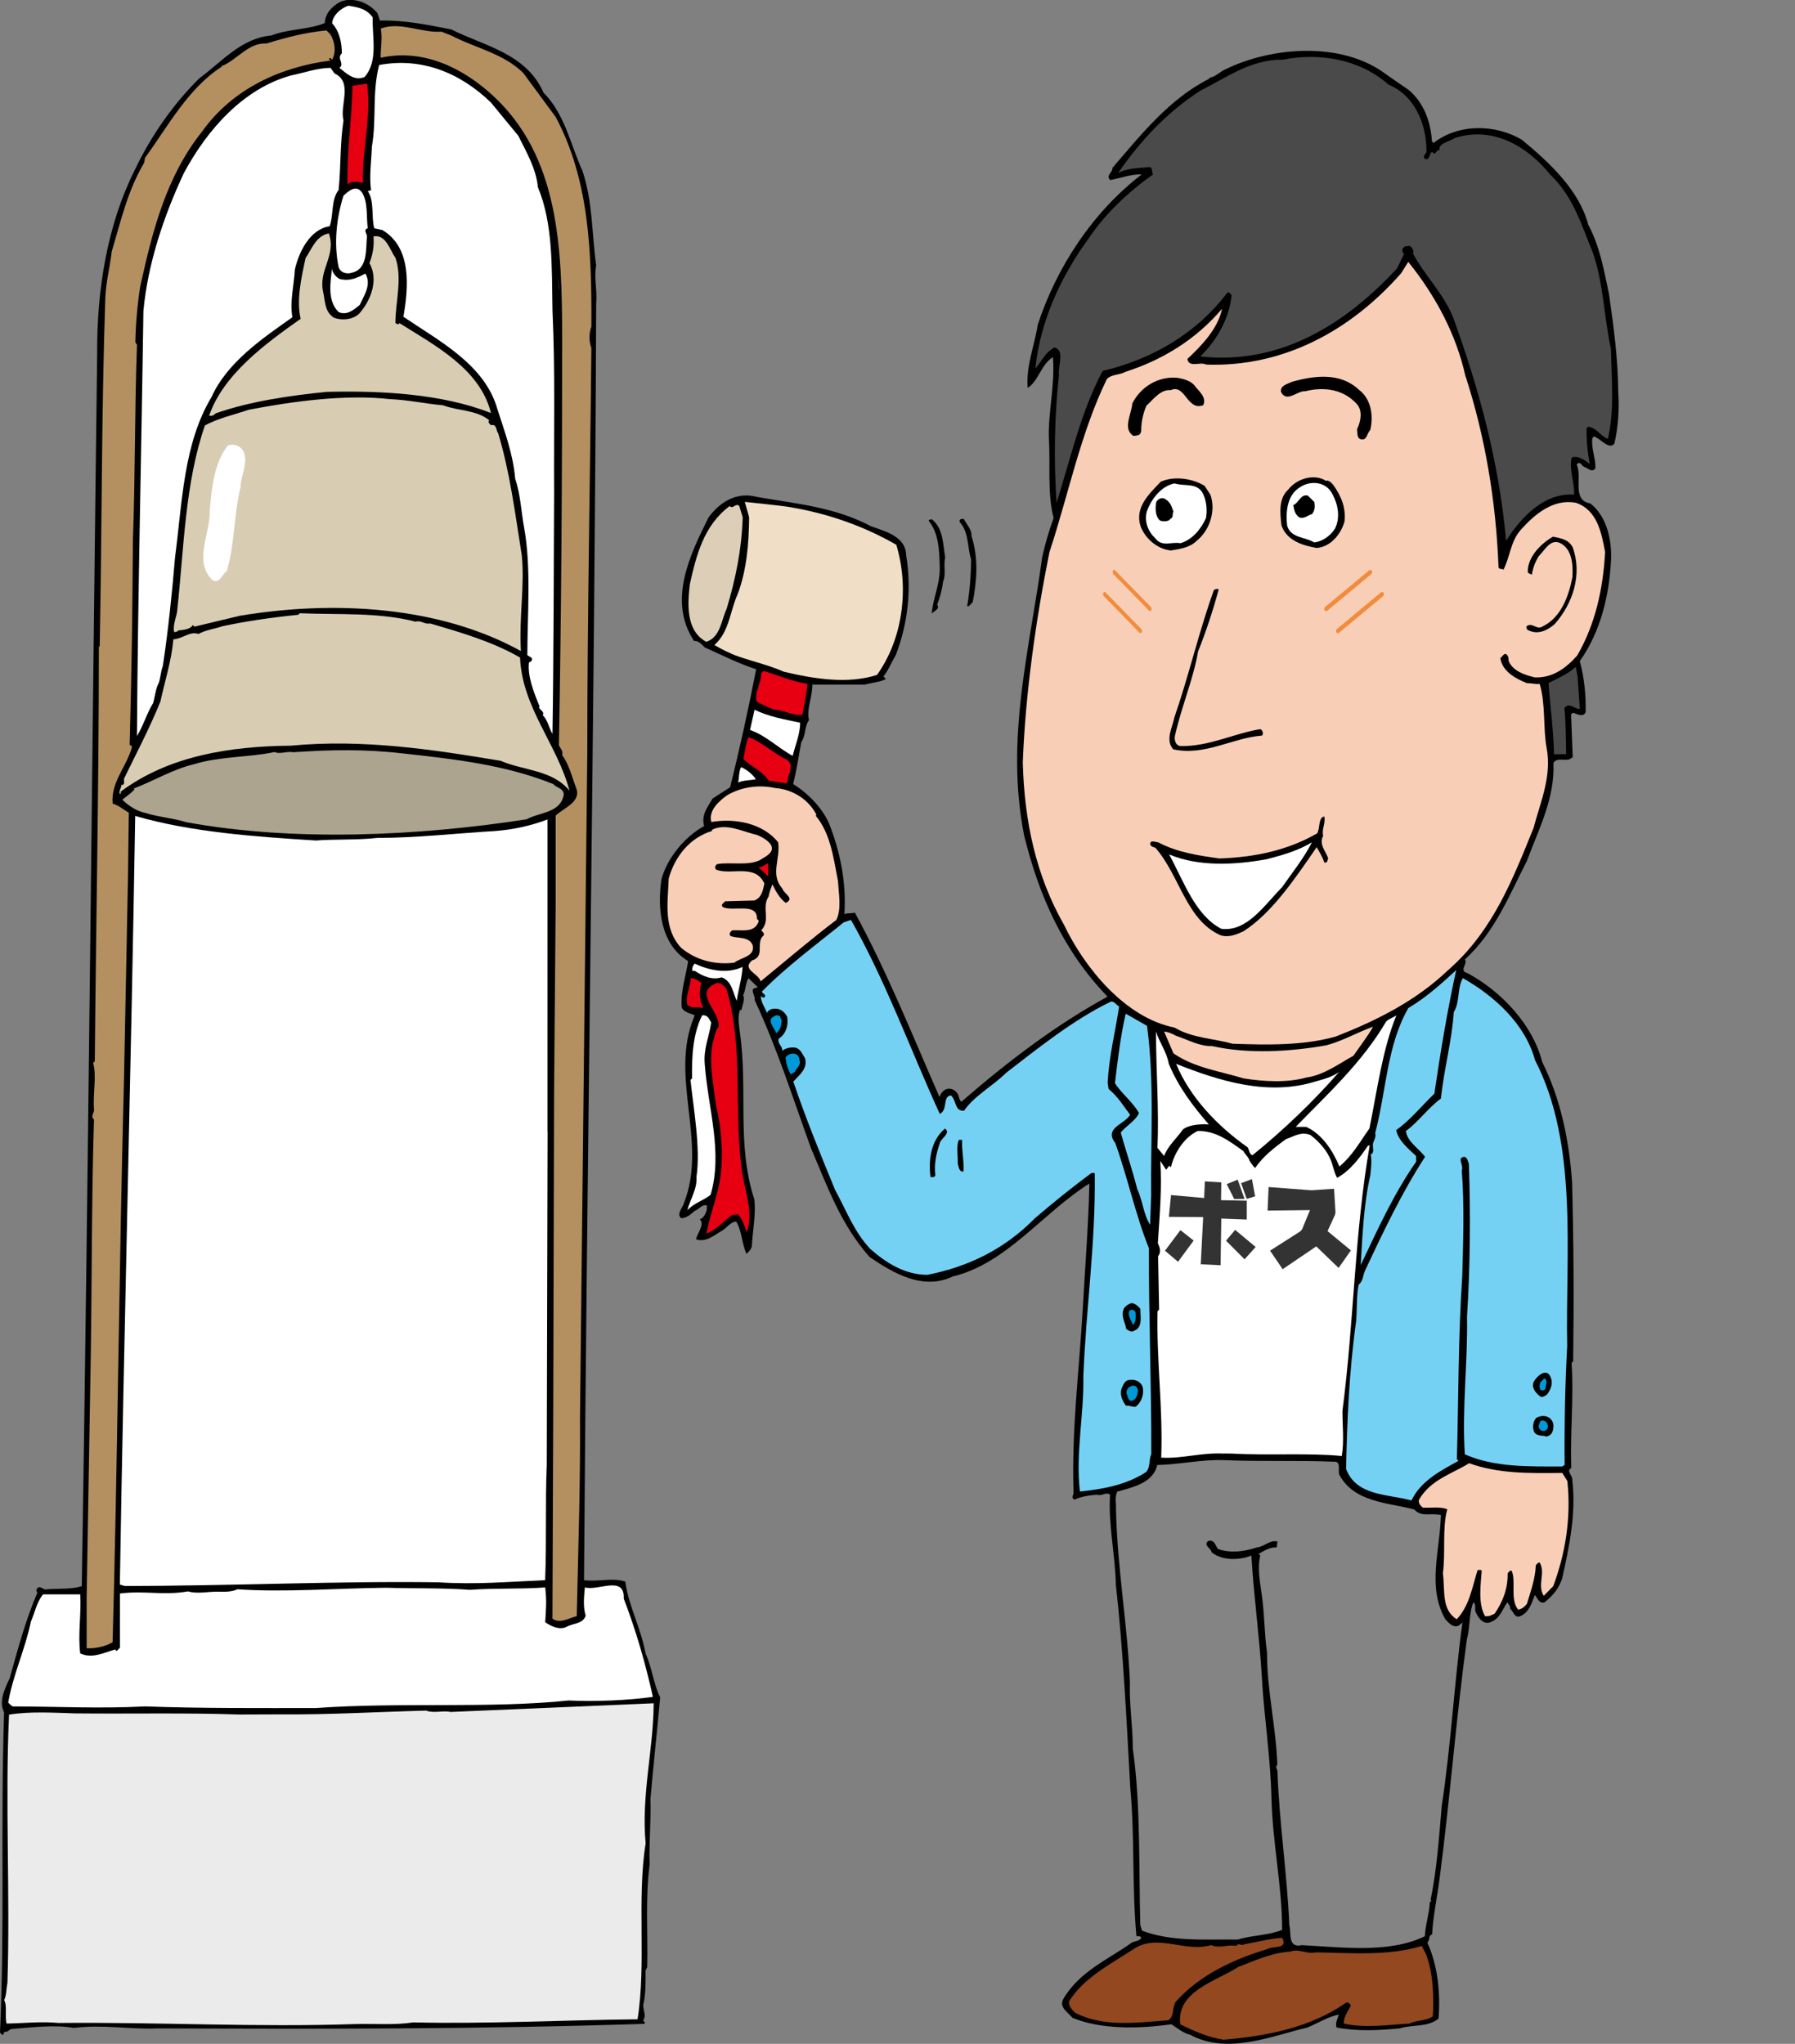
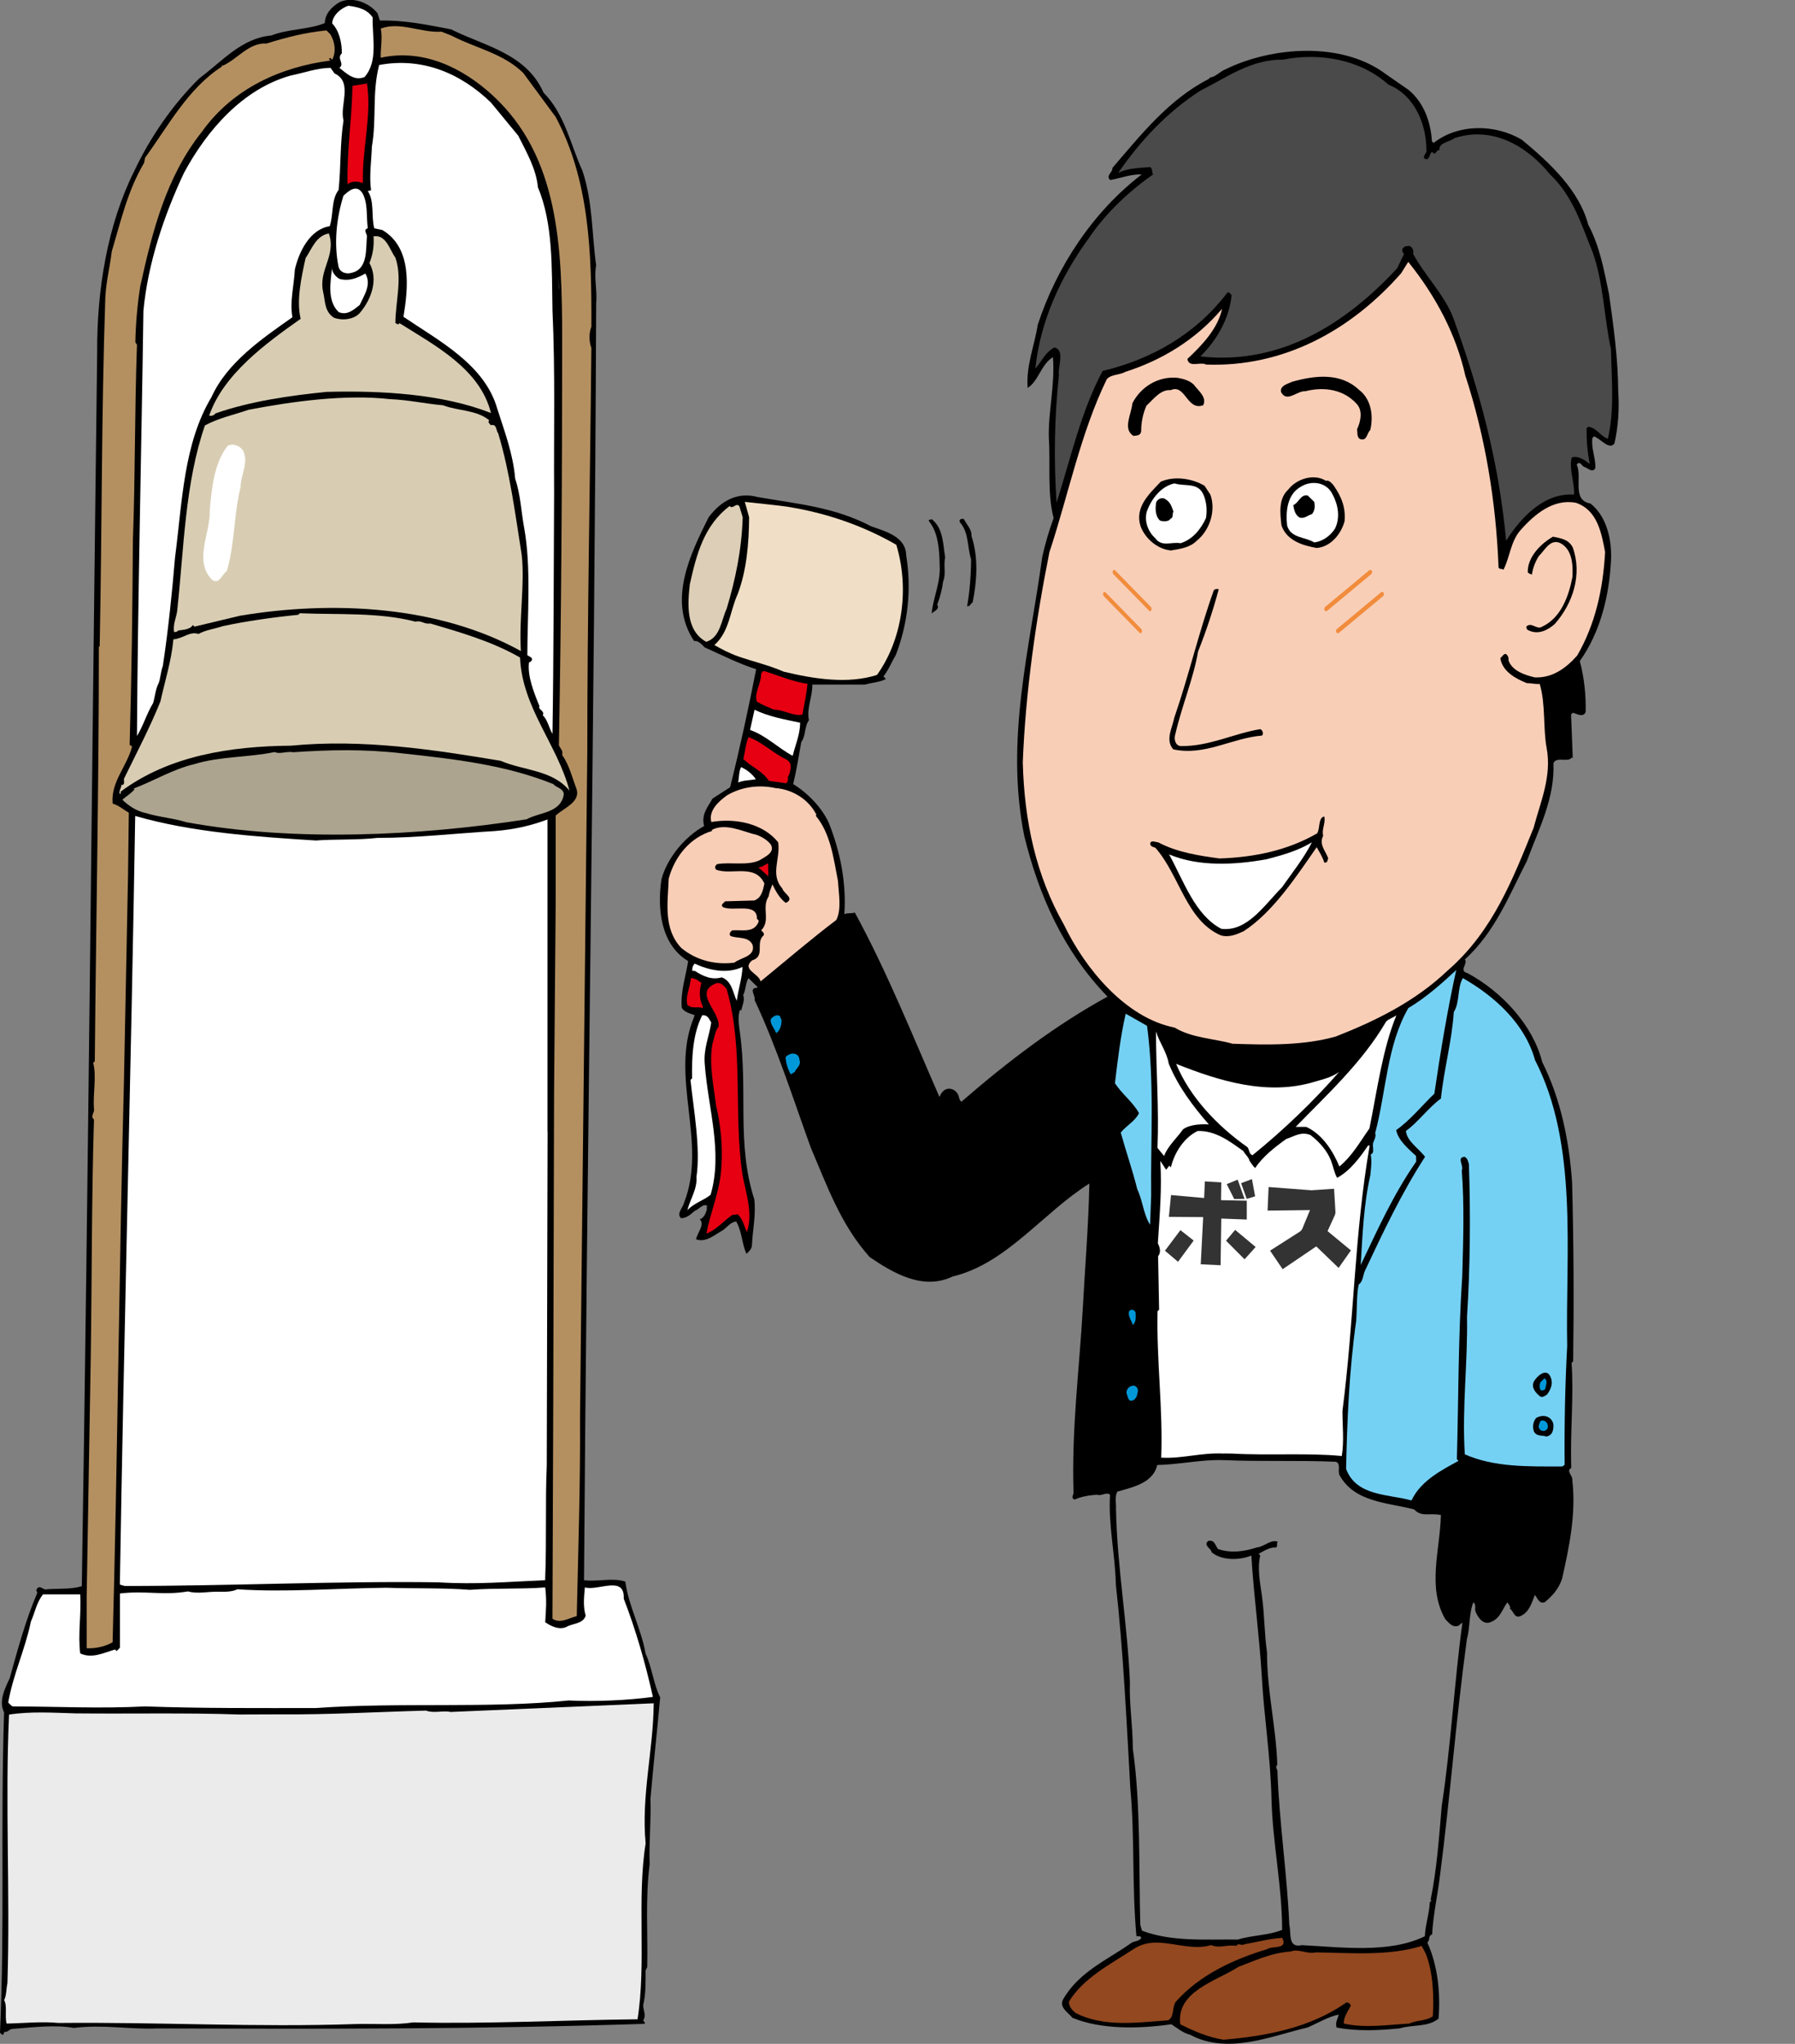
<svg xmlns="http://www.w3.org/2000/svg" width="173" height="197" viewBox="0 0 173 197" fill="none">
  <rect x="0" y="0" width="173" height="197" fill="#808080" stroke="none" />
  <g clip-path="url(#clip0_869_6830)">
    <path d="M36.38 1.278L36.616 1.982C39.077 1.929 41.337 2.423 43.485 2.834C46.648 4.425 50.707 5.13 52.384 8.928C54.453 11.013 54.997 13.984 56.13 16.451C57.145 19.461 57.027 22.54 57.459 25.584C57.223 26.71 57.576 27.963 57.459 29.246C57.302 70.003 56.562 111.383 56.287 152.307C57.576 152.483 59.096 152.033 60.268 152.449C60.582 154.813 61.788 156.942 62.22 159.38C62.842 160.716 62.999 162.385 63.627 163.604C63.352 166.692 62.965 170.177 62.69 173.383C62.769 175.327 62.533 177.637 62.612 179.697C62.18 183.065 62.455 186.403 62.377 189.604L62.22 189.922C62.22 190.857 62.259 192.218 61.984 193.285C62.023 193.867 62.298 194.244 61.984 194.763C62.063 194.837 62.18 194.91 62.141 195.067C46.059 195.595 31.384 195.561 15.146 195.512C12.532 195.625 9.953 195.111 7.104 195.463C5.388 195.145 3.202 195.395 1.172 195.561C0.897 195.571 0.701 195.933 0.471 195.825C0.353 195.909 0.392 196.065 0.235 196.148L0 195.923C0.471 185.38 0.039 176.32 0.392 165.048C-0.152 163.981 0.471 162.747 0.936 161.754C1.716 158.954 2.456 156.193 3.589 153.536C3.589 153.418 3.471 153.345 3.511 153.227C3.824 152.63 4.133 153.32 4.526 153.183C5.658 153.095 6.869 153.203 7.884 152.885C8.507 113.698 8.86 73.42 9.365 34.032C9.326 27.953 10.341 21.693 12.954 16.456C14.474 13.24 16.621 10.103 19.2 7.557C21.465 5.869 23.299 3.666 26.148 3.421C27.785 2.775 29.698 2.873 31.301 2.227C31.34 1.292 31.963 0.675 32.708 0.215C33.919 -0.357 35.518 0.206 36.376 1.268L36.38 1.278Z" fill="black" />
    <path d="M35.914 1.664C35.875 3.69 36.459 5.917 35.135 7.425C34.12 7.841 33.38 7.058 32.713 6.544C33.257 6.123 32.399 5.643 32.948 5.144C32.948 4.131 32.713 3 32.012 2.251C32.051 1.473 32.87 0.778 33.571 0.553C34.468 0.68 35.326 0.842 35.914 1.669V1.664Z" fill="white" />
    <path d="M43.565 3.46C45.87 4.654 48.522 5.149 50.434 7.038L53.557 11.277C56.798 17.351 57.029 24.287 56.995 31.497C56.759 32.079 56.759 32.936 56.995 33.523C56.877 46.264 56.602 59.626 56.602 72.641L55.901 136.536C55.94 143.119 55.744 148.709 55.587 155.767C54.847 155.953 53.989 156.535 53.244 156.021L53.322 135.263L53.401 105.337L53.557 86.791V78.608C54.376 77.839 56.092 77.271 55.509 75.901C55.117 74.844 54.847 73.713 54.18 72.768C54.298 72.343 53.984 72.142 53.866 71.829C54.102 59.166 54.18 46.274 54.18 32.789C54.18 23.773 53.876 15.06 47.468 9.182C44.58 6.534 40.795 4.669 36.696 5.565C36.657 4.747 36.892 3.617 36.696 2.76C38.53 2.041 40.599 3.191 42.55 3.054L43.565 3.455V3.46Z" fill="#B49061" />
    <path d="M31.857 3.338C32.249 4.004 32.44 4.943 32.014 5.756C31.935 5.717 31.896 5.56 31.778 5.599L31.7 5.678L31.857 5.834C27.096 6.446 22.448 8.502 19.447 12.716C16.01 17.043 14.686 22.29 13.514 27.615C13.24 29.368 13.083 31.159 13.044 32.99L13.201 33.225C12.965 39.925 13.044 45.73 12.808 52.079C12.769 58.623 12.691 64.898 12.495 71.79L12.73 71.946C12.259 73.85 10.661 75.353 10.857 77.458C11.441 77.619 11.911 78.055 12.416 78.329L12.338 84.408L11.945 104.275C11.475 122.038 11.323 141.362 10.852 158.293C10.112 158.714 9.175 158.91 8.352 158.865V153.956L8.744 130.971C8.861 123.374 8.822 115.621 9.058 107.907C8.665 107.589 9.136 107.246 9.058 106.894C8.94 105.45 9.332 103.703 8.979 102.45L9.136 102.293C9.254 89.048 9.528 75.803 9.528 62.319H9.607C9.842 50.439 9.764 40.268 10.151 28.658C10.229 27.141 10.582 25.78 10.774 24.223C11.671 21.233 12.294 18.394 13.897 15.682L13.975 15.217C16.201 12.163 18.113 8.521 21.394 6.412V6.255L21.472 6.333C22.919 5.687 23.968 4.101 25.689 4.194C27.64 3.592 29.356 3.142 31.465 2.932L31.857 3.323V3.338Z" fill="#B49061" />
    <path d="M49.967 13.113C50.747 14.679 51.683 16.289 51.84 18.041C53.321 21.566 53.169 25.809 53.247 29.901C53.522 35.941 53.365 41.59 53.404 47.439C53.365 54.996 53.365 63.297 53.247 70.737C52.894 70.15 52.816 69.445 52.311 68.936C52.546 68.51 51.806 68.388 51.997 68.075C51.453 66.743 50.825 65.177 50.982 63.855C51.178 63.777 51.374 63.625 51.217 63.391L50.825 63.151C50.825 59.294 51.217 54.698 50.511 50.836C50.237 49.353 50.158 47.6 49.653 46.151C49.457 43.773 48.638 41.619 47.937 39.431C46.726 35.134 42.318 32.867 38.881 30.533C39.352 27.772 39.739 23.881 36.852 22.173L36.072 22.006C35.758 20.831 36.111 19.436 35.449 18.413L35.763 18.34C35.567 17.014 35.802 15.418 35.842 14.131C36.312 11.409 35.842 8.986 36.543 6.265C40.681 5.492 44.388 7.048 47.315 9.882L49.967 13.103V13.113Z" fill="white" />
    <path d="M32.248 7.082C34.042 7.919 32.718 10.127 33.106 11.61C32.752 13.945 32.87 16.01 32.635 18.306C31.895 19.27 32.164 20.68 31.777 21.805C29.865 22.099 28.811 24.267 28.418 25.981C28.34 27.498 27.908 29.094 28.183 30.577C25.295 32.613 21.897 34.913 20.377 38.286C17.686 42.779 17.568 48.388 16.867 53.758C16.592 57.067 16.205 60.84 15.695 64.188C15.499 64.692 15.46 65.392 15.303 65.823C14.989 66.406 14.95 67.106 14.758 67.766C14.136 68.775 13.822 69.939 13.199 70.943C13.278 57.811 13.631 43.518 13.822 29.96C14.253 25.369 15.812 20.748 17.725 16.676C19.951 12.53 23.422 8.556 28.031 7.278C29.32 7.019 30.492 6.564 31.855 6.539L32.248 7.087V7.082Z" fill="white" />
    <path d="M34.977 17.631C34.546 17.508 33.923 17.386 33.496 17.773C33.418 14.498 33.928 11.385 33.967 8.272L35.374 8.052C35.845 11.214 34.869 14.434 34.982 17.631H34.977Z" fill="#E60012" />
    <path d="M34.9 18.566C35.484 19.544 35.292 20.832 35.444 22.002C34.974 22.153 35.366 22.506 35.366 22.78C35.248 23.91 35.484 25.898 33.959 26.275C33.454 26.465 32.787 26.299 32.63 25.717C32.159 23.45 32.434 20.998 33.101 18.864C33.532 18.477 34.312 17.709 34.895 18.57L34.9 18.566Z" fill="white" />
    <path d="M31.698 22.506C32.438 24.694 30.644 26.001 31.154 28.189C31.35 29.05 31.271 30.019 32.169 30.616C32.987 30.934 34.12 30.793 34.669 30.176C35.763 28.903 36.503 26.96 35.606 25.355C35.919 24.576 36.076 23.725 35.998 22.785C37.209 22.565 37.557 24.087 38.106 24.831C38.807 26.828 38.106 29.119 38.106 31.145C38.263 31.184 38.381 31.38 38.498 31.145C41.896 33.284 46.265 35.55 47.319 39.809C42.637 37.968 36.822 37.635 31.473 37.772C27.962 38.125 24.133 38.668 20.779 39.843C20.622 40.034 20.426 40.112 20.156 40.068C21.524 36.069 25.657 33.073 28.977 30.729C28.545 28.933 29.055 26.715 29.448 24.89C30.07 23.96 30.462 22.716 31.713 22.496L31.698 22.506Z" fill="#D8CDB3" />
    <path d="M32.715 26.882C33.651 27.127 34.392 26.823 35.211 26.363C35.833 27.42 35.093 28.468 34.666 29.398C34.083 29.858 33.455 30.435 32.636 30.078C31.504 28.977 31.857 27.185 32.014 25.707C31.896 26.094 32.288 26.647 32.715 26.882Z" fill="white" />
    <path d="M53.871 27.958L53.793 26.632L53.871 27.723V27.958Z" fill="white" />
    <path d="M42.707 39.064C44.153 39.627 45.908 39.485 47.158 40.513C46.962 40.665 47.198 40.865 47.315 40.983C47.899 40.831 47.786 41.497 48.017 41.771C49.149 45.525 49.654 49.544 50.282 53.484C50.596 56.332 50.007 59.558 50.203 62.754C42.319 58.383 32.092 57.85 23.114 59.352C21.668 59.69 20.187 60.062 18.741 60.4L18.584 60.243C18.348 60.669 17.686 60.703 17.177 60.772C17.098 60.889 16.941 60.924 16.784 60.924C16.627 60.141 17.059 59.445 17.098 58.667C17.721 52.867 17.838 46.519 19.75 41.007C21.079 40.283 22.56 39.984 23.967 39.495C28.223 38.682 33.258 37.992 37.549 38.467C39.578 38.565 40.789 38.893 42.702 39.064H42.707Z" fill="#D8CDB3" />
    <path d="M23.579 43.851C23.815 44.942 23.187 45.872 23.187 46.964C22.525 49.568 22.643 52.412 21.858 55.055C21.427 55.285 21.157 56.371 20.451 55.897C18.617 54.046 20.294 51.413 20.216 49.191C20.412 47.052 20.608 44.712 21.932 42.975C22.555 42.632 23.491 43.107 23.569 43.851H23.579Z" fill="white" />
    <path d="M40.051 59.92C40.595 59.768 40.909 60.204 41.458 60.091C44.346 60.938 47.43 61.829 50.122 63.376C50.318 68.212 53.711 71.75 54.883 76.204C53.245 74.198 50.47 74.286 48.249 73.331C41.772 72.25 34.977 71.207 28.029 71.873C22.175 71.927 16.281 72.842 11.638 76.297C11.638 76.376 11.677 76.493 11.56 76.532C11.403 76.297 11.716 75.911 11.716 75.597L11.795 75.676C12.069 75.563 11.913 75.25 11.952 75.054C13.163 72.573 14.447 70.13 15.462 67.609C15.894 65.627 16.517 63.723 16.713 61.623C17.649 61.555 18.272 60.821 19.135 61.104C19.797 60.723 20.694 60.615 21.478 60.351C23.744 59.866 26.279 59.504 28.74 59.259L28.897 59.107C32.486 59.264 36.545 58.995 40.061 59.925L40.051 59.92Z" fill="#D8CDB3" />
    <path d="M53.322 75.568C53.636 75.96 54.337 75.969 54.337 76.591C54.023 78.382 51.993 78.28 50.748 78.97C40.363 80.575 28.346 81.153 17.961 79.249C16.672 78.847 15.269 78.754 13.98 78.348C13.161 78.182 12.342 77.629 11.793 77.081C12.146 76.772 12.651 76.464 12.965 76.082L12.886 76.004C14.877 75.245 16.672 74.134 18.741 73.649C21.163 72.896 24.051 73.003 26.468 72.484C26.973 72.724 27.64 72.382 28.262 72.504C31.773 72.269 35.053 72.186 38.799 72.617C43.913 73.175 48.752 73.733 53.317 75.573L53.322 75.568Z" fill="#ACA48F" />
    <path d="M52.776 109.073L52.697 141.255C52.54 144.877 52.697 148.21 52.54 152.307C48.873 152.464 45.946 152.743 42.234 152.513C32.752 152.371 21.935 152.87 12.021 152.865L11.551 152.728C11.943 128.397 12.644 102.646 13.031 78.647C18.494 80.224 24.544 80.64 30.437 81.012C32.232 80.874 34.536 80.977 36.37 80.762C40.155 80.762 43.823 80.331 47.691 80.101C49.486 79.964 51.162 79.592 52.766 78.985V109.068L52.776 109.073Z" fill="white" />
    <path d="M7.732 153.677C7.849 155.503 7.496 157.583 7.732 159.365C8.864 159.898 9.997 159.306 11.09 158.988L11.247 159.135L11.561 158.812V153.589C14.057 153.29 15.699 153.804 18.116 153.388C19.092 153.658 20.029 153.388 21.083 153.418C21.627 153.432 22.372 153.442 22.877 153.183C27.442 153.496 32.438 153.085 37.243 153.036C39.744 153.124 42.744 153.036 45.284 153.237C47.858 153.051 50.084 153.188 52.546 153.007C52.702 154.245 52.624 155.185 52.546 156.359C53.129 156.766 53.913 157.118 54.575 156.82C55.198 156.443 56.174 156.555 56.448 155.728C56.174 154.842 56.291 153.863 56.37 153.002C57.62 153.379 60.233 151.783 60.116 154.088C61.288 157.118 62.224 160.388 62.925 163.555C60.621 163.887 57.306 164.029 54.806 163.902C47.236 164.695 38.606 164.049 30.453 164.631C24.912 164.631 19.524 164.671 13.983 164.475C9.649 164.7 5.516 164.485 1.26 164.475C1.064 164.445 0.946 164.215 0.789 164.108C1.26 161.401 2.427 158.973 2.976 156.301C3.368 155.425 3.52 154.446 4.148 153.677H7.737H7.732Z" fill="white" />
    <path d="M27.095 165.239C31.698 165.278 36.307 165.004 41.068 164.877C41.769 165.161 42.784 164.842 43.412 165.009C49.737 164.74 56.37 164.456 63.004 164.172C62.965 168.773 61.793 173.031 62.225 177.686C61.367 183.021 62.303 189.252 61.445 194.631C54.066 194.71 46.927 195.096 39.823 194.93C38.107 195.199 36.194 195.047 34.361 195.087C24.643 195.424 15.352 194.886 5.634 194.984C3.996 194.822 2.275 195.013 0.638 195.042C0.442 194.352 0.716 193.324 0.402 192.791C0.638 192.272 0.598 191.69 0.716 191.141C0.991 182.517 0.481 173.658 0.873 165.263C2.942 164.94 5.09 165.082 7.276 165.146C12.43 165.2 18.048 165.077 23.045 165.254L27.104 165.239H27.095Z" fill="#EBEBEC" />
    <path d="M135.725 8.634C137.274 9.921 137.892 11.791 138.009 13.621L138.166 13.778C140.549 11.908 144.104 11.947 146.668 13.465C149.404 15.726 152.189 18.335 153.071 21.649C154.204 23.793 154.562 25.936 155.077 28.349C155.533 31.624 155.94 34.507 155.964 37.776C156.077 39.45 155.954 41.208 155.592 42.764C155.057 43.386 154.292 42.294 153.626 42.064L153.474 42.221C153.336 43.195 153.782 44.091 153.763 45.104C153.498 45.613 153.062 45.143 152.748 45.026C152.473 44.986 152.267 44.326 151.963 44.791C152.532 45.999 151.444 48.222 153.287 48.53C154.954 49.856 155.351 52.23 155.268 53.983C155.101 57.375 154.273 60.879 152.258 63.723C152.679 65.24 152.87 67.076 152.821 68.632C152.596 69.176 152.008 68.828 151.65 68.711C151.532 68.672 151.498 68.828 151.419 68.867L151.581 73.077L151.502 72.998C151.125 73.542 150.056 72.881 149.718 73.542C149.865 76.973 148.281 79.934 147.168 82.969C145.477 86.243 144.099 89.826 141.187 92.474C141.505 92.905 140.544 93.566 141.446 93.801C144.761 95.592 147.752 98.828 148.639 102.371C150.424 105.92 151.248 110.007 151.517 113.981C151.669 119.865 151.699 125.205 151.62 131.206L151.468 131.362C151.689 134.637 151.326 137.946 151.434 141.494C150.895 141.768 151.605 142.233 151.537 142.664C151.914 145.939 151.233 149.13 150.551 152.169C150.218 153.144 149.683 153.765 148.879 154.431C148.335 154.627 148.168 154 147.928 153.731C147.629 154.47 147.413 155.366 146.56 155.757C145.942 156.031 145.889 155.292 145.531 155.057C145.604 154.783 145.364 154.627 145.285 154.436C144.829 155.018 144.614 155.953 143.761 156.305C143.025 156.697 142.505 155.992 142.26 155.449C142.059 155.136 142.324 154.671 142.005 154.436C141.559 155.527 141.701 156.849 141.373 158.019C140.314 165.811 139.76 173.295 138.774 180.852C138.539 182.8 138.142 184.435 138.024 186.461C137.637 186.54 137.838 187.005 137.568 187.24C138.588 189.501 138.833 192.071 138.647 194.567C137.568 195.424 136.239 195.11 134.916 195.502C133.008 195.698 130.821 195.815 128.826 195.424C128.659 194.993 128.924 194.567 129.037 194.175C128.027 194.371 127.022 194.993 126.016 195.424C122.521 196.241 118.338 198.072 114.71 196.123C114.043 195.967 113.489 195.502 112.896 195.11C109.9 195.541 106.194 195.654 103.36 194.489C102.918 193.945 102.05 193.475 102.467 192.697C104.017 190.01 106.801 188.879 109.072 187.245C109.38 187.088 109.851 187.088 109.998 186.78C109.915 186.584 109.724 186.623 109.528 186.623C109.081 181.753 109.38 177.118 108.939 172.36C108.581 165.967 108.248 158.953 107.542 152.723C107.488 149.879 106.806 146.996 106.983 144.074C106.625 143.76 106.203 144.23 105.733 144.074C104.953 144.113 104.134 144.269 103.556 144.544C103.203 144.348 103.433 144.152 103.467 143.922C103.266 137.686 104.017 132.155 104.365 125.998C104.566 122.219 104.914 118.01 104.992 114.074C100.521 116.879 97.025 121.788 91.818 123.036C88.954 124.402 86.116 122.723 83.821 121.167C81.026 118.049 79.707 114.27 78.153 110.648C76.422 105.856 74.883 100.986 72.725 96.385C72.877 96.072 72.117 95.215 72.936 95.215L73.015 95.137L72.137 94.28C71.833 94.784 71.887 95.45 71.622 95.915C71.828 96.346 71.524 96.968 71.416 97.472C71.456 97.393 71.377 97.354 71.338 97.315C71.078 97.897 71.21 98.759 71.299 99.42C72.112 105.147 70.96 110.173 72.706 115.631C72.853 117.148 72.564 118.396 72.475 119.919C72.485 120.388 72.215 120.579 71.946 120.853C71.5 119.919 71.514 118.67 70.951 117.736C70.406 117.775 70.024 118.357 69.641 118.592C68.867 119.023 68.023 119.801 67.082 119.449C67.224 118.788 67.955 118.044 67.435 117.501C67.749 117.501 68.048 116.957 68.121 116.566C68.156 116.448 68.038 116.292 68.195 116.252C67.759 115.939 67.381 116.566 66.954 116.717C66.572 117.031 66.19 117.417 65.641 117.417C65.165 116.987 65.817 116.404 65.925 115.934C68.229 110.09 64.478 103.776 66.9 98.01C66.861 97.932 66.935 97.893 66.974 97.853C66.543 97.697 65.993 97.579 65.709 97.154C65.562 95.597 66.116 94.036 66.322 92.636C63.674 91.04 63.336 87.609 63.748 84.765C64.292 82.7 66.008 80.634 67.862 79.621C67.567 78.49 68.215 77.79 68.671 76.973L70.367 75.881C71.308 72.103 72.132 68.324 72.877 64.506C71.186 63.963 69.573 63.141 67.92 62.401C67.602 62.088 67.322 61.741 66.891 61.78C64.317 57.884 66.533 53.4 68.298 49.856C69.44 48.339 71.019 47.365 73.019 47.908C76.859 48.569 80.453 48.883 83.924 50.713C85.302 51.222 87.297 51.687 87.336 53.518C87.871 56.831 87.503 60.062 86.351 63.102C85.934 63.801 85.674 64.506 85.145 65.206L85.385 65.441C84.846 65.754 84.027 65.793 83.365 65.984H78.29C78.315 67.154 77.712 68.324 77.967 69.416C77.511 70.037 77.682 70.899 77.226 71.52C76.981 72.886 76.77 74.247 76.447 75.573C77.829 76.43 79.183 77.795 79.879 79.312C80.948 82 81.59 85 81.379 88.118C81.688 87.961 82.002 88.079 82.389 87.961C85.508 93.688 87.93 99.767 90.543 105.729C90.69 105.377 90.921 105.029 91.308 104.951C91.734 104.872 92.132 105.107 92.333 105.494C92.455 105.729 92.421 106.003 92.656 106.194C97.147 102.298 101.761 98.788 106.743 96.062C102.443 91.618 100.109 86.243 98.712 80.556C96.853 71.241 99.256 62.475 100.452 53.669C100.741 52.382 101.104 51.139 101.55 49.93C100.918 47.59 101.251 44.629 101.089 42.294C101.001 39.685 101.693 37.189 101.482 34.424C100.325 35.124 100.084 36.763 99.04 37.385C98.883 35.241 99.702 33.332 100.016 31.306C101.82 25.775 105.306 20.435 110.037 16.813C109.023 16.774 108.017 17.165 107.003 17.356C106.527 16.925 107.262 16.617 107.213 16.186C109.959 12.99 112.666 9.564 116.49 7.616L116.642 7.459C117.073 7.459 117.608 6.877 118.108 6.681C122.555 4.498 129.336 3.954 133.572 7.151L135.71 8.634H135.725Z" fill="black" />
    <path d="M132.013 110.409H131.856C131.096 111.539 130.11 112.861 128.87 113.527C128.585 113.018 128.497 112.435 128.291 111.892C127.919 110.918 127.164 110.061 126.291 109.396C125.389 109.043 124.771 109.513 123.957 109.787C122.815 110.609 121.702 111.49 120.971 112.577C120.966 112.577 120.956 112.577 120.951 112.567C120.829 112.465 120.549 112.083 120.412 111.853C120.363 111.549 119.951 111.212 119.843 110.957C118.495 109.983 117.152 108.97 115.436 109.009C114.121 109.631 113.175 111.114 112.852 112.513L112.695 112.357L112.391 112.748L111.827 111.892C111.994 114.54 111.773 117.036 111.592 119.841C111.793 120.232 111.92 120.697 111.616 121.089L111.714 126.233L111.562 126.39C111.459 131.182 112.097 135.778 111.915 140.496C113.95 140.614 115.769 139.987 117.995 140.105V140.095C118.152 140.1 118.358 140.095 118.774 140.105C122.172 140.3 126.188 140.026 129.316 140.34C129.561 138.974 129.375 137.339 129.385 135.974C130.507 127.364 130.537 118.867 132.008 110.414L132.013 110.409Z" fill="white" />
    <path d="M133.842 8.169C136.401 9.222 137.509 12.065 137.48 14.635C137.406 14.831 137.176 14.988 137.259 15.257C137.813 15.609 137.72 14.787 138.029 14.635C138.392 15.105 138.377 14.4 138.73 14.479C138.637 13.739 139.691 13.7 140.191 13.309C143.8 12.139 147.114 14.009 149.394 16.813C151.659 18.957 152.458 21.801 153.522 24.371C154.557 27.371 154.577 30.489 155.263 33.646C155.322 36.646 155.611 39.569 154.964 42.295C154.219 42.021 153.89 41.242 153.066 41.125L152.914 41.282C152.9 42.569 152.998 43.504 153.214 44.713C152.699 44.321 152.105 43.895 151.483 44.091C151.194 45.222 151.762 46.431 151.708 47.674C148.816 47.478 146.599 49.857 145.158 52.118C144.462 44.483 142.569 37.547 140.054 30.611C139.191 28.389 137.323 26.558 136.185 24.454C136.332 24.101 135.97 23.519 135.548 23.754C135.352 23.675 135.278 23.91 135.161 23.989C135.161 24.145 135.126 24.341 135.327 24.459L134.651 25.863C129.757 31.164 123.437 35.217 115.691 34.356C117.299 32.76 118.505 30.655 118.696 28.433C118.579 28.355 118.495 28.12 118.299 28.198C115.215 32.251 110.969 34.63 106.267 35.755C104.159 39.73 103.193 44.174 101.83 48.457C101.55 44.209 101.629 40.195 102.06 36.142C101.928 35.364 102.678 33.724 101.619 33.494C100.731 33.964 100.432 34.782 99.785 35.521C100.246 31.042 102.188 26.715 104.928 22.976C106.483 20.636 108.821 18.419 111.131 16.818C110.969 16.583 111.155 16.001 110.65 16.118C109.635 16.197 108.62 16.236 107.772 16.662C109.895 13.583 112.499 10.778 115.735 8.713C118.245 7.464 120.554 5.712 123.638 5.751C127.178 5.051 131.091 5.712 133.832 8.169H133.842Z" fill="#4A4A4A" />
    <path d="M141.26 36.299C143.128 42.065 144.187 48.301 144.427 54.688C144.511 54.923 144.78 54.767 144.898 54.923C145.536 53.675 145.585 52.197 146.541 51.105C147.953 49.51 149.723 48.066 151.875 48.458C153.959 49.157 154.351 51.38 154.699 53.21C154.498 56.832 153.743 60.185 152.008 63.185C150.939 64.394 149.63 65.368 147.914 65.29C146.933 65.055 145.756 64.669 145.384 63.655C145.418 63.381 145.335 63.185 145.138 63.034C144.903 62.995 144.79 63.308 144.599 63.425C144.78 64.713 146.08 65.413 147.144 65.843C147.575 65.843 147.967 65.961 148.394 65.922C148.977 67.831 148.713 70.249 149.061 72.079C149.581 74.845 148.458 77.302 147.806 79.793C145.83 84.663 143.903 89.729 139.564 93.508C136.421 96.508 132.631 98.378 128.757 99.9C125.614 100.796 122.099 100.718 118.78 100.6C117.015 100.096 114.867 100.057 113.205 99.044C108.464 98.109 104.546 93.317 102.551 89.147C99.844 84.394 98.726 79.171 98.574 73.484C98.834 66.783 99.829 59.769 101.143 53.22C102.987 47.65 104.12 41.806 106.674 36.544C107.096 36.074 107.915 36.152 108.454 35.844C111.984 34.713 115.225 32.765 117.779 29.765C117.387 31.674 115.818 33.309 114.44 34.596C114.578 35.492 115.696 34.831 116.245 35.139C123.629 35.413 130.155 31.904 135.043 26.334L135.725 25.242C138.362 28.517 140.348 32.217 141.25 36.309L141.26 36.299Z" fill="#F9CEB7" />
    <path d="M132.059 41.448C131.75 41.747 131.745 42.476 131.191 42.344C130.745 42.266 130.848 41.727 130.794 41.37C131.127 40.675 131.358 39.628 130.794 38.972C129.573 37.582 127.715 37.234 125.827 37.704C125.003 37.65 124.042 38.835 123.479 37.812C123.297 37.185 124.131 36.984 124.557 36.789C126.705 36.191 129.181 35.878 130.97 37.567C132.128 38.433 132.402 40.034 132.064 41.453L132.059 41.448Z" fill="black" />
    <path d="M115.055 37.072C115.453 37.63 116.36 38.281 115.962 39.059C114.384 39.632 114.251 36.964 112.829 37.605C111.863 37.522 111.197 38.452 110.491 39.103C110.147 39.906 109.981 40.723 109.986 41.56C109.917 42.006 109.603 41.962 109.245 42.016C108.167 41.35 109.054 39.916 109.132 38.883C109.941 37.273 111.662 36.225 113.521 36.421C114.026 36.519 114.634 36.656 115.06 37.077L115.055 37.072Z" fill="black" />
    <path d="M127.792 46.352C128.022 46.234 128.301 46.509 128.502 46.744C129.267 47.835 129.714 48.887 129.586 50.248C129.258 51.457 128.267 52.705 126.904 52.818C125.57 52.583 124.002 52.118 123.506 50.635C123.364 49.426 123.222 48.065 124.144 47.204C125.021 46.073 126.728 45.647 127.796 46.347L127.792 46.352Z" fill="black" />
    <path d="M116.656 47.678C117.191 49.157 116.647 51.07 115.338 52.123C114.685 52.783 113.754 52.901 112.857 53.058C111.567 52.94 110.376 51.927 109.925 50.718C109.341 48.887 110.763 47.6 111.871 46.43C113.185 45.848 114.911 46.117 116.093 46.822L116.656 47.678Z" fill="black" />
    <path d="M128.443 47.679C128.967 48.653 129.188 49.901 128.663 50.954C128.247 51.614 127.477 52.202 126.658 52.28C125.79 51.737 124.388 51.889 124.05 50.645C123.908 49.358 124.03 47.645 125.383 46.906C126.384 46.284 127.874 46.436 128.443 47.684V47.679Z" fill="white" />
    <path d="M115.95 47.6C116.273 48.261 116.371 49.157 116.229 49.94C115.744 50.992 114.945 52.005 113.778 52.358C112.875 52.201 111.988 52.749 111.351 51.888C110.674 51.266 110.267 50.292 110.522 49.318C110.968 48.07 111.919 46.861 113.199 46.592C114.14 46.905 115.42 46.474 115.95 47.605V47.6Z" fill="white" />
    <path d="M126.665 48.379C126.753 48.849 126.719 49.196 126.454 49.548C126.027 49.666 125.684 50.058 125.213 49.862C124.777 49.548 124.728 49.123 124.645 48.692C125.223 48.418 125.326 47.64 126.032 47.757L126.669 48.379H126.665Z" fill="black" />
    <path d="M113.097 49.314C112.945 49.51 113.146 49.857 112.798 50.014C112.646 50.288 112.102 50.288 111.788 50.17C111.313 49.7 111.337 48.961 111.44 48.379C111.631 48.066 112.014 47.875 112.372 48.144C112.847 48.457 112.931 48.883 113.097 49.314Z" fill="black" />
    <path d="M75.932 48.849C79.575 49.431 83.149 50.64 86.385 52.51C87.679 56.798 86.954 61.668 84.522 65.055C81.727 65.951 78.481 65.447 75.539 64.742C74.122 64.12 72.593 63.768 71.136 63.264C70.352 62.989 69.523 62.564 68.852 62.172C70.308 60.885 70.347 58.898 71.097 57.263C71.95 55.001 72.176 52.471 72.2 49.857L71.784 48.374C73.151 48.531 74.48 48.648 75.932 48.844V48.849Z" fill="#F0DFC6" />
    <path d="M71.58 49.862C71.487 52.98 70.879 55.863 70.036 58.668C69.511 59.798 69.428 61.433 68.07 61.864C66.059 60.772 66.28 58.163 66.481 56.333C67.128 53.411 67.854 50.645 70.315 48.776C70.673 49.128 70.894 48.423 71.252 48.776L71.585 49.867L71.58 49.862Z" fill="#DDCEB7" />
    <path d="M91.093 53.758C90.912 54.458 91.201 55.354 90.902 56.019C90.799 56.798 90.618 57.537 90.323 58.281C90.603 58.712 90.064 58.863 89.794 59.137C89.921 57.62 90.672 56.176 90.564 54.463C90.534 52.946 90.426 51.345 89.544 50.254C89.421 49.979 89.735 50.175 89.774 50.019C90.922 50.914 90.873 52.397 91.098 53.758H91.093Z" fill="black" />
    <path d="M93.626 51.653C94.332 53.797 94.141 56.019 93.749 58.046C93.558 58.163 93.523 58.437 93.21 58.437C93.455 57.072 93.582 55.476 93.592 53.919C93.219 52.71 93.386 51.311 92.508 50.337C92.386 50.023 92.695 49.984 92.891 50.023C93.175 50.567 93.69 51.076 93.626 51.658V51.653Z" fill="black" />
    <path d="M151.572 52.745C152.519 55.353 151.602 58.163 149.841 60.15C149.189 60.733 148.263 61.203 147.356 60.772C147.199 60.733 147.081 60.576 147.115 60.38C147.655 59.91 148.101 60.772 148.675 60.38C150.454 59.524 151.195 57.458 151.548 55.628C151.607 54.536 151.572 52.98 150.391 52.353C149.405 51.883 148.88 53.053 148.307 53.601C147.964 54.145 147.743 54.732 147.64 55.393C147.522 55.314 147.365 55.314 147.243 55.158C147.213 53.675 148.518 52.392 149.675 51.727C150.381 51.883 151.16 51.962 151.567 52.74L151.572 52.745Z" fill="black" />
    <path d="M117.46 56.793C116.915 58.819 116.249 60.846 115.469 62.794C115.013 65.442 113.895 68.055 113.282 70.743C113.135 71.173 113.223 71.834 113.772 71.912C116.582 71.952 118.862 70.704 121.47 70.278C121.706 70.395 121.789 70.709 121.637 70.899C118.715 71.134 116.131 72.887 113.076 72.226C112.277 71.33 112.998 70.121 113.174 69.186C114.577 65.133 115.547 60.885 116.994 56.871C117.185 56.754 117.224 56.754 117.46 56.793Z" fill="black" />
-     <path d="M152.046 65.211L152.261 68.329C151.756 68.368 151.232 67.629 150.776 68.251C150.923 69.807 150.908 71.016 150.943 72.695H149.771C149.727 70.356 149.408 68.099 149.246 65.838C150.134 65.368 151.104 64.981 151.869 64.281L152.046 65.216V65.211Z" fill="#4A4A4A" />
    <path d="M77.827 65.911C77.729 66.924 77.513 67.898 77.336 68.873C76.444 69.068 75.571 68.403 74.596 68.403C74.046 68.168 73.453 67.933 72.943 67.624C72.654 66.807 73.38 65.872 73.36 64.898L73.59 64.663C75.002 65.094 76.419 65.715 77.832 65.911H77.827Z" fill="#E60012" />
    <path d="M77.119 69.655C77.104 70.825 76.653 71.799 76.398 72.852C75.015 72.112 73.784 70.864 72.289 70.36L72.721 68.412C74.098 69.073 75.628 69.347 77.119 69.66V69.655Z" fill="white" />
    <path d="M75.7 73.16C76.451 73.513 76.191 74.174 76.044 74.717C75.813 74.834 76.093 75.299 75.745 75.495L74.102 75.26C73.46 74.286 72.479 73.973 71.641 73.156C71.822 72.456 71.847 71.712 72.146 71.051C73.445 71.521 74.48 72.568 75.7 73.156V73.16Z" fill="#E60012" />
    <path d="M72.852 75.108C72.268 75.226 71.68 75.187 71.141 75.422C71.249 74.912 71.2 74.369 71.425 73.939C71.974 74.173 72.533 74.638 72.852 75.108Z" fill="white" />
    <path d="M78.691 78.54L78.613 78.618C80.049 80.331 80.334 82.71 80.765 84.932C80.829 86.141 81.128 87.62 80.603 88.672C78.181 90.502 75.686 92.646 73.303 94.594C73.131 93.816 71.445 93.464 72.484 92.568C73.803 92.177 72.763 90.855 73.607 90.15C73.68 89.915 73.484 89.798 73.362 89.68C74.318 88.667 73.362 87.497 74.078 86.406C74.146 85.975 74.298 85.627 74.445 85.236C74.73 85.818 75.097 86.562 75.73 87.027C76.656 86.597 75.519 86.132 75.391 85.623C74.195 84.296 75.254 82.7 74.994 81.178C73.514 79.348 70.851 78.838 68.557 79.23C68.263 78.139 69.258 77.243 70.067 76.66C71.454 75.843 73.131 75.608 74.734 75.96C76.338 76.078 77.917 77.013 78.686 78.53L78.691 78.54Z" fill="#F9CEB7" />
    <path d="M127.625 78.691C127.796 79.313 127.355 79.939 127.527 80.561C127.086 81.379 127.777 82.044 128.017 82.744C127.924 82.862 127.958 83.136 127.762 83.136H127.635C127.463 82.592 127.164 82.123 126.899 81.658C124.909 84.54 122.634 87.972 119.849 89.763C119.172 90.076 118.437 90.385 117.657 90.155C114.333 88.711 113.715 84.428 111.376 81.736C111.214 81.618 110.92 81.658 110.852 81.344C110.876 80.914 111.401 81.188 111.626 81.188C113.455 82.162 115.563 82.475 117.539 82.744C120.932 82.627 124.095 81.966 126.943 80.326C127.257 79.822 127.017 78.848 127.63 78.691H127.625Z" fill="black" />
    <path d="M74.3 81.422C74.707 82.201 73.697 82.592 73.236 82.9C72.079 83.483 70.348 83.057 69.108 83.292C68.916 83.449 68.843 83.644 69.039 83.835C70.534 84.379 72.775 83.214 73.672 85.162C73.53 85.783 73.427 86.527 72.692 86.796L69.882 86.875C69.77 87.031 69.421 87.188 69.657 87.418C70.603 87.922 73.006 86.914 72.957 88.588C73.27 88.706 73.04 88.98 72.966 89.131C72.437 89.909 71.412 89.601 70.559 89.675C70.407 89.792 70.216 90.027 70.412 90.218C71.118 90.492 72.128 90.218 72.535 91.075C72.829 92.205 71.388 92.284 70.775 92.788C68.907 93.022 67.102 92.553 65.675 91.383C63.881 89.513 64.376 86.904 64.45 84.682C65.033 82.538 66.519 80.708 68.652 80.086L68.573 80.008C69.927 79.269 71.584 80.164 72.952 80.478C73.462 80.673 73.976 80.982 74.295 81.412L74.3 81.422Z" fill="#F9CEB7" />
    <path d="M123.531 85.549C121.81 87.301 120.173 89.836 117.706 89.523C115.162 88.197 114.073 84.888 112.676 82.352C115.539 83.561 119.03 83.366 122.065 82.822C123.58 82.431 125.09 82.005 126.439 81.188C125.654 82.744 124.512 84.149 123.536 85.553L123.531 85.549Z" fill="white" />
    <path d="M74.05 84.462L73.094 83.605C73.447 83.605 73.712 83.331 74.025 83.214L74.05 84.462Z" fill="#E60012" />
-     <path d="M82.017 88.667C85.415 94.668 87.724 101.134 90.578 107.369C91.391 106.939 90.818 105.695 91.637 105.578C92.191 106.009 91.98 107.135 92.916 107.056C93.902 105.617 95.682 104.677 96.981 103.395C100.021 101.055 103.438 98.29 107.071 96.538C107.424 96.498 107.586 96.89 107.861 97.007C107.478 99.538 106.9 101.721 106.753 104.335L106.841 104.956C107.753 105.695 108.317 106.67 108.92 107.448C108.39 108.383 106.365 108.696 107.488 110.174C108.684 113.488 109.415 117.032 110.729 120.306C110.705 126.968 110.984 133.399 110.959 140.178C110.695 140.722 110.906 141.426 110.445 141.891C108.596 143.1 106.38 143.526 104.081 143.761C103.654 140.022 104.483 136.356 104.409 132.694C104.669 126.111 105.6 119.836 105.512 113.135C105.468 112.979 105.316 113.096 105.198 113.057C103.35 114.423 101.467 115.94 99.741 117.423C96.795 120.424 93.313 122.097 89.386 122.876C87.199 122.876 85.38 121.706 83.875 120.379C82.321 118.745 81.536 116.601 80.487 114.692C79.055 111.222 77.658 107.795 76.457 104.247C77.031 103.625 77.879 102.999 77.585 101.985C77.305 101.594 77.177 101.09 76.628 100.972C76.158 100.933 75.731 101.011 75.383 101.285C75.452 100.816 74.903 100.625 75.05 100.116C75.78 99.646 76.001 98.789 75.868 98.011C75.667 97.619 75.349 97.311 74.917 97.233C74.525 97.194 74.138 97.233 73.912 97.624C73.706 97.081 73.304 96.533 73.334 95.989C73.412 96.068 73.495 96.185 73.647 96.146C73.996 95.872 73.25 95.676 73.481 95.524C75.814 93.146 78.776 90.968 81.316 88.902C81.551 88.824 81.781 88.745 82.012 88.667H82.017Z" fill="#75D1F4" />
    <path d="M71.565 93.189C71.511 94.32 71.177 95.255 71.006 96.464C70.638 95.686 70.54 94.555 69.559 94.202C68.628 94.477 67.799 94.124 66.97 93.581H66.735C66.691 93.307 66.764 93.077 66.956 92.881C68.373 93.542 70.099 93.894 71.57 93.194L71.565 93.189Z" fill="white" />
    <path d="M138.235 105.421C137.122 106.474 135.906 107.991 134.558 108.926C134.774 109.939 135.725 110.717 136.48 111.422L136.49 111.966C134.288 115.123 132.754 118.549 131.141 121.941C131.317 119.097 131.42 116.136 132.067 113.292C132.131 112.67 132.234 111.887 132.107 111.266C132.494 111.148 132.288 110.644 132.322 110.331C132.278 110.096 132.7 109.592 132.533 109.239C133.622 105.108 133.656 100.781 135.735 97.159C137.392 96.185 138.927 94.82 140.349 93.498C139.525 97.238 138.824 101.408 138.24 105.421H138.235Z" fill="#75D1F4" />
    <path d="M67.611 94.746C67.39 95.368 67.365 96.303 67.733 97.008V97.164C67.184 96.968 66.723 97.282 66.248 96.851C66.037 96.034 66.527 95.138 66.586 94.281C67.017 94.281 67.292 94.516 67.611 94.751V94.746Z" fill="#E60012" />
    <path d="M147.93 102.152C152.146 110.297 150.866 120.776 151.043 129.738C150.842 133.399 150.764 137.335 150.798 141.192L150.567 141.348C147.209 141.348 144.012 141.427 141.178 140.178C140.894 135.622 141.472 131.334 141.389 126.929C141.688 122.215 141.742 117.11 141.57 112.201C141.487 111.926 141.443 111.657 141.168 111.501C140.349 111.54 141.105 112.318 140.884 112.827C141.144 116.141 141.021 119.763 140.928 123.037C140.536 128.921 140.57 134.843 140.413 140.648L140.57 140.805C139.104 141.622 136.937 142.675 136.04 144.623C133.804 144.001 130.725 144.231 129.734 141.583C129.837 136.909 130.019 132.23 130.705 127.32C130.798 126.15 130.735 124.75 130.95 123.816C131.372 123.502 131.362 122.92 131.549 122.489C133.309 118.75 135.074 115.005 137.344 111.501C136.741 110.683 135.598 110.022 135.5 109.004C136.618 108.226 137.721 106.704 138.874 105.886C139.168 103.043 139.938 100.316 140.114 97.551C140.722 96.577 140.423 95.25 140.987 94.276C144.066 96.029 146.969 98.677 147.934 102.147L147.93 102.152Z" fill="#75D1F4" />
    <path d="M70.042 95.373C71.714 101.139 70.665 107.335 71.562 113.219C71.871 114.971 72.611 116.958 71.984 118.75C71.7 118.167 71.606 117.501 71.091 117.036L70.547 117.115C69.699 117.736 69.052 118.519 68.086 118.906C68.439 116.88 69.41 114.775 69.522 112.514C69.679 110.566 69.439 108.265 69.017 106.591C68.782 104.643 68.316 102.578 68.665 100.59C68.851 100.125 68.875 99.421 69.258 98.956C69.424 97.472 66.694 95.642 69.096 94.746C69.522 94.707 69.841 95.059 70.042 95.368V95.373Z" fill="#E60012" />
    <path d="M110.551 98.877C111.281 104.295 110.884 110.022 110.948 115.24L110.845 118.044C110.203 117.07 110.134 115.705 109.605 114.613C109.139 112.743 108.521 110.991 108.016 109.161C108.59 108.461 109.399 108.069 109.776 107.291C109.168 106.199 108.139 105.46 107.457 104.408C107.727 102.146 107.991 99.89 108.496 97.707L110.551 98.877Z" fill="#75D1F4" />
    <path d="M68.549 98.563C68.344 99.929 67.78 101.094 67.927 102.616C68.241 106.825 69.692 111.069 68.486 115.161C67.834 115.704 66.902 115.939 66.25 116.644C66.466 115.709 67.226 114.579 67.123 113.448C67.54 110.682 66.838 106.865 66.549 104.094L66.701 103.938C66.662 101.872 66.775 99.65 67.677 97.859C68.221 97.819 68.309 98.172 68.549 98.558V98.563Z" fill="white" />
    <path d="M75.333 98.334C75.304 98.799 75.235 99.268 74.809 99.582C74.642 99.117 74.127 98.608 74.314 98.177C74.505 98.02 74.814 97.707 75.167 97.942L75.328 98.334H75.333Z" fill="#0098D8" />
    <path d="M131.98 108.773C131.068 110.061 130.352 111.382 129.087 112.435C128.513 111.03 127.464 109.317 125.89 108.617H124.875C127.861 105.538 131.313 102.381 133.578 98.485C133.808 98.211 134.274 98.093 134.583 97.863C133.24 101.138 132.735 105.073 131.984 108.773H131.98Z" fill="white" />
-     <path d="M130.435 101.76C128.969 102.577 127.581 103.629 125.87 103.864C124.085 104.373 121.82 104.256 119.859 103.943C117.579 103.243 115.118 102.93 113.097 101.53L112.195 99.425C112.627 99.464 113.019 99.66 113.298 99.817C114.475 100.208 115.623 100.869 116.834 100.83C120.285 101.608 124.34 101.373 127.841 100.751C129.434 100.321 130.822 99.503 132.332 98.96C131.92 99.738 131.082 100.83 130.435 101.765V101.76Z" fill="#F9CEB7" />
    <path d="M112.65 102.538C113.552 104.721 114.915 106.551 116.508 108.382C115.886 108.343 114.714 108.343 114.018 108.852C113.449 109.669 112.527 110.487 112.194 111.422L111.556 110.643C111.713 106.786 111.414 103.238 111.414 99.42C111.708 100.433 112.468 101.407 112.645 102.538H112.65Z" fill="white" />
    <path d="M77.045 102.151C77.251 102.694 76.746 102.929 76.598 103.321L76.211 103.556C75.927 103.052 75.76 102.503 75.711 101.921C76.054 101.412 77.025 101.378 77.045 102.156V102.151Z" fill="#0098D8" />
    <path d="M126.736 104.256C127.55 104.021 128.369 103.825 129.06 103.321C126.618 106.126 123.745 108.891 120.71 111.348C120.357 111.231 120.426 110.805 120.225 110.57C117.337 108.544 114.665 105.739 113.355 102.543C117.484 104.178 122.161 105.661 126.736 104.256Z" fill="white" />
    <path d="M90.555 110.257C90.261 111.113 90.006 112.165 90.148 113.296C90.075 113.492 89.878 113.453 89.682 113.453C89.452 111.7 89.77 109.87 91.075 108.778C91.707 109.248 90.624 109.713 90.555 110.261V110.257Z" fill="black" />
    <path d="M92.731 109.865C92.672 110.918 92.927 111.852 92.868 112.905C92.442 113.022 92.393 112.44 92.305 112.127C92.329 111.387 92.153 110.413 92.417 109.865H92.731Z" fill="black" />
    <path d="M109.91 126.15C109.885 126.811 110.18 127.941 109.326 128.254C109.057 128.45 108.782 128.254 108.542 128.098C108.449 127.437 107.968 126.811 108.346 126.071C108.537 125.836 108.767 125.68 109.037 125.606C109.39 125.606 109.67 125.881 109.905 126.15H109.91Z" fill="black" />
    <path d="M109.449 126.541C109.458 126.972 109.507 127.476 109.159 127.711C109.154 127.398 108.674 126.933 108.821 126.384C109.012 126.11 109.404 126.267 109.449 126.541Z" fill="#0098D8" />
    <path d="M149.461 132.777C149.707 133.36 149.447 133.947 149.104 134.412C148.912 134.529 148.643 134.764 148.402 134.569C147.966 134.216 147.569 133.712 147.829 133.164C148.133 132.621 149.089 131.759 149.461 132.772V132.777Z" fill="black" />
    <path d="M148.937 133.869C148.863 133.986 148.706 134.025 148.549 134.025C148.314 133.869 148.383 133.443 148.456 133.247L148.839 132.855C149.231 133.051 148.971 133.516 148.937 133.869Z" fill="#0098D8" />
    <path d="M110.136 133.712C110.269 134.373 110.048 135.117 109.47 135.582C109.122 135.66 108.881 135.425 108.533 135.504C108.17 135.039 107.886 134.412 108.112 133.79C108.264 133.477 108.411 133.051 108.798 133.012C109.381 132.895 109.97 133.169 110.136 133.712Z" fill="black" />
    <path d="M109.676 134.025C109.602 134.378 109.612 134.725 109.225 134.96C108.724 135.195 108.71 134.608 108.587 134.339C108.421 133.678 109.538 133.13 109.676 134.025Z" fill="#0098D8" />
    <path d="M149.705 137.217C149.754 137.799 149.651 138.348 149.028 138.465C148.714 138.308 148.131 138.504 147.846 137.995C147.68 137.564 147.748 137.021 148.052 136.669C148.67 136.316 149.455 136.434 149.705 137.212V137.217Z" fill="black" />
    <path d="M149.164 137.373C149.247 137.608 149.095 137.838 148.86 137.917C148.433 137.995 148.149 137.564 148.379 137.217C148.408 136.673 149.154 136.943 149.164 137.373Z" fill="#0098D8" />
    <path d="M128.699 140.883C129.287 141 128.876 141.818 129.116 142.209C130.572 144.818 133.734 144.818 136.284 145.484C137.039 146.262 137.735 145.797 138.873 146.027C138.785 149.458 137.524 153.002 139.304 156.081C139.662 156.433 139.986 156.898 140.564 156.702L140.947 156.389C140.162 162.155 139.849 168.195 138.951 174.078C138.696 177.039 138.485 180.196 137.878 183.119L137.956 183.197L137.804 183.354C137.75 184.484 137.377 185.497 137.323 186.628C133.882 188.302 129.341 187.68 125.473 187.485C124.075 187.798 124.473 186.315 124.262 185.537C124.051 180.588 123.291 175.679 123.114 170.652C123.031 170.417 122.913 170.3 123.105 170.109C122.997 166.487 122.109 163.016 122.114 159.277C121.845 157.368 121.889 155.733 121.614 153.746C121.433 152.498 121.173 151.137 121.462 149.928L121.305 149.771C121.845 149.458 122.423 149.111 123.011 149.15C123.163 148.993 123.002 148.719 123.159 148.606C122.492 148.332 121.879 149.071 121.139 149.15C119.937 149.541 118.653 149.732 117.393 149.306C117.113 148.954 117.064 148.371 116.441 148.528C115.941 148.959 116.726 149.228 116.775 149.62C117.765 150.437 119.481 150.398 120.604 149.933C120.839 153.868 121.379 157.686 121.614 161.621C121.8 165.243 122.467 169.414 122.546 173.466C122.668 177.754 123.566 181.768 123.57 186.011C122.252 186.555 120.692 186.515 119.295 186.946C116.211 186.907 112.936 187.181 110.067 186.09L109.901 185.546C109.754 180.094 109.945 173.858 109.18 168.557C109.175 166.257 108.822 164.23 108.901 162.165C108.67 156.477 107.675 151.215 107.557 145.41C107.587 144.867 107.42 144.319 107.68 143.775C109.156 143.345 111.136 142.958 111.533 141.206C113.642 141.167 115.775 140.662 117.927 140.736C121.756 140.892 124.992 140.736 128.704 140.892L128.699 140.883Z" fill="#848484" />
-     <path d="M150.575 141.974L151.061 142.752C151.443 146.374 150.845 149.805 149.698 152.884L148.781 153.819C148.134 152.728 148.972 151.675 148.408 150.623C148.212 150.544 148.138 150.779 148.021 150.858C147.967 152.184 147.526 153.388 147.158 154.597C146.927 154.871 146.658 155.106 146.31 155.141C145.51 154.127 146.143 152.453 145.692 151.401C145.496 151.323 145.422 151.558 145.305 151.636C145.334 153.119 144.849 154.362 144.054 155.532C143.785 155.65 143.515 155.845 143.123 155.767C142.436 154.558 142.711 152.767 142.804 151.401C142.721 151.244 142.529 151.362 142.412 151.323C141.897 152.958 141.622 154.788 140.397 156.075C138.896 155.141 139.288 153.31 139.063 151.631C139.338 149.722 138.98 147.265 139.489 145.474C138.823 145.2 137.925 145.356 137.146 145.317C136.91 145.16 136.587 144.774 136.817 144.46C137.95 142.591 139.97 142.047 141.588 141.034C144.417 142.047 147.344 142.008 150.585 141.969L150.575 141.974Z" fill="#F9CEB7" />
    <path d="M123.584 186.78C124.153 187.95 122.623 187.519 122.123 187.872C118.901 188.846 115.651 190.329 113.322 192.938C112.944 193.481 113.194 194.421 112.577 194.729C109.419 194.964 106.384 195.39 103.663 194.029C103.305 193.716 103.025 193.408 103.016 192.938C104.413 190.637 107.041 189.316 109.238 187.872C111.547 186.315 114.199 188.224 116.725 187.48C117.592 187.833 118.205 187.402 119.147 187.559C119.372 187.206 119.657 187.598 119.926 187.402C121.054 187.206 122.334 186.859 123.584 186.78Z" fill="#93481F" />
    <path d="M137.429 188.342C138.126 190.133 138.214 192.473 138.091 194.343C137.439 194.812 136.537 194.695 135.841 195.043C133.772 195.16 131.556 195.508 129.516 195.043C129.467 194.499 129.884 193.873 130.188 193.329C130.144 193.094 129.83 192.899 129.639 193.094C126.251 195.434 122.088 196.251 117.92 196.599C116.43 196.364 115.091 195.782 113.753 195.116C113.341 191.92 117.263 190.946 119.342 189.585C120.97 188.963 122.554 188.219 124.387 188.102C125.162 187.789 125.917 188.376 126.81 188.18C129.933 188.219 133.806 188.572 137.023 187.559L137.429 188.337V188.342Z" fill="#93481F" />
    <path d="M131.969 54.962L127.708 58.505C127.625 58.574 127.605 58.711 127.659 58.814C127.713 58.917 127.826 58.941 127.904 58.877L132.165 55.334C132.248 55.265 132.268 55.128 132.214 55.025C132.16 54.922 132.047 54.898 131.969 54.962Z" fill="#F18C3C" />
    <path d="M133.106 57.086L128.845 60.63C128.761 60.698 128.742 60.835 128.796 60.938C128.85 61.041 128.962 61.065 129.041 61.001L133.302 57.458C133.385 57.389 133.405 57.252 133.351 57.149C133.297 57.047 133.184 57.022 133.106 57.086Z" fill="#F18C3C" />
    <path d="M107.46 54.962L110.922 58.505C110.991 58.574 111.005 58.711 110.961 58.814C110.917 58.917 110.829 58.941 110.76 58.877L107.299 55.334C107.23 55.265 107.215 55.128 107.259 55.025C107.304 54.922 107.392 54.898 107.46 54.962Z" fill="#F18C3C" />
    <path d="M106.539 57.086L110 60.63C110.064 60.698 110.084 60.835 110.039 60.938C109.995 61.041 109.907 61.065 109.838 61.001L106.377 57.458C106.308 57.389 106.293 57.252 106.338 57.149C106.382 57.047 106.47 57.022 106.539 57.086Z" fill="#F18C3C" />
    <path d="M112.862 115.187L116.054 115.471L116.123 113.87L117.706 113.963L117.682 115.681L120.163 115.73V117.546L117.706 117.453L117.638 121.951L115.726 121.858L115.961 117.311L112.656 117.287L112.862 115.187Z" fill="#333333" />
    <path d="M113.768 118.568L112.277 120.551L113.537 121.618L115.043 119.572L113.768 118.568Z" fill="#333333" />
    <path d="M118.164 119.587L119.042 118.544L121.018 120.193L119.949 121.378L118.164 119.587Z" fill="#333333" />
    <path d="M118.23 114.134L119.285 113.703L119.947 115.553L118.951 115.568L118.23 114.134Z" fill="#333333" />
    <path d="M119.617 114.041L120.662 113.649L120.966 115.309L120.157 115.553L119.617 114.041Z" fill="#333333" />
    <path d="M122.261 114.413L126.399 114.726L128.576 114.58L128.709 116.826C128.709 116.885 128.699 116.949 128.689 117.007C128.679 117.046 128.664 117.086 128.65 117.125L127.949 118.662L130.199 120.522L129.013 122.21L126.86 120.135L123.619 122.333L122.408 120.546L125.267 118.72C125.379 118.647 125.463 118.544 125.517 118.427L126.257 116.635L122.168 116.684L122.266 114.413H122.261Z" fill="#333333" />
  </g>
  <defs>
    <clipPath id="clip0_869_6830">
      <rect width="173" height="197" fill="white" />
    </clipPath>
  </defs>
</svg>